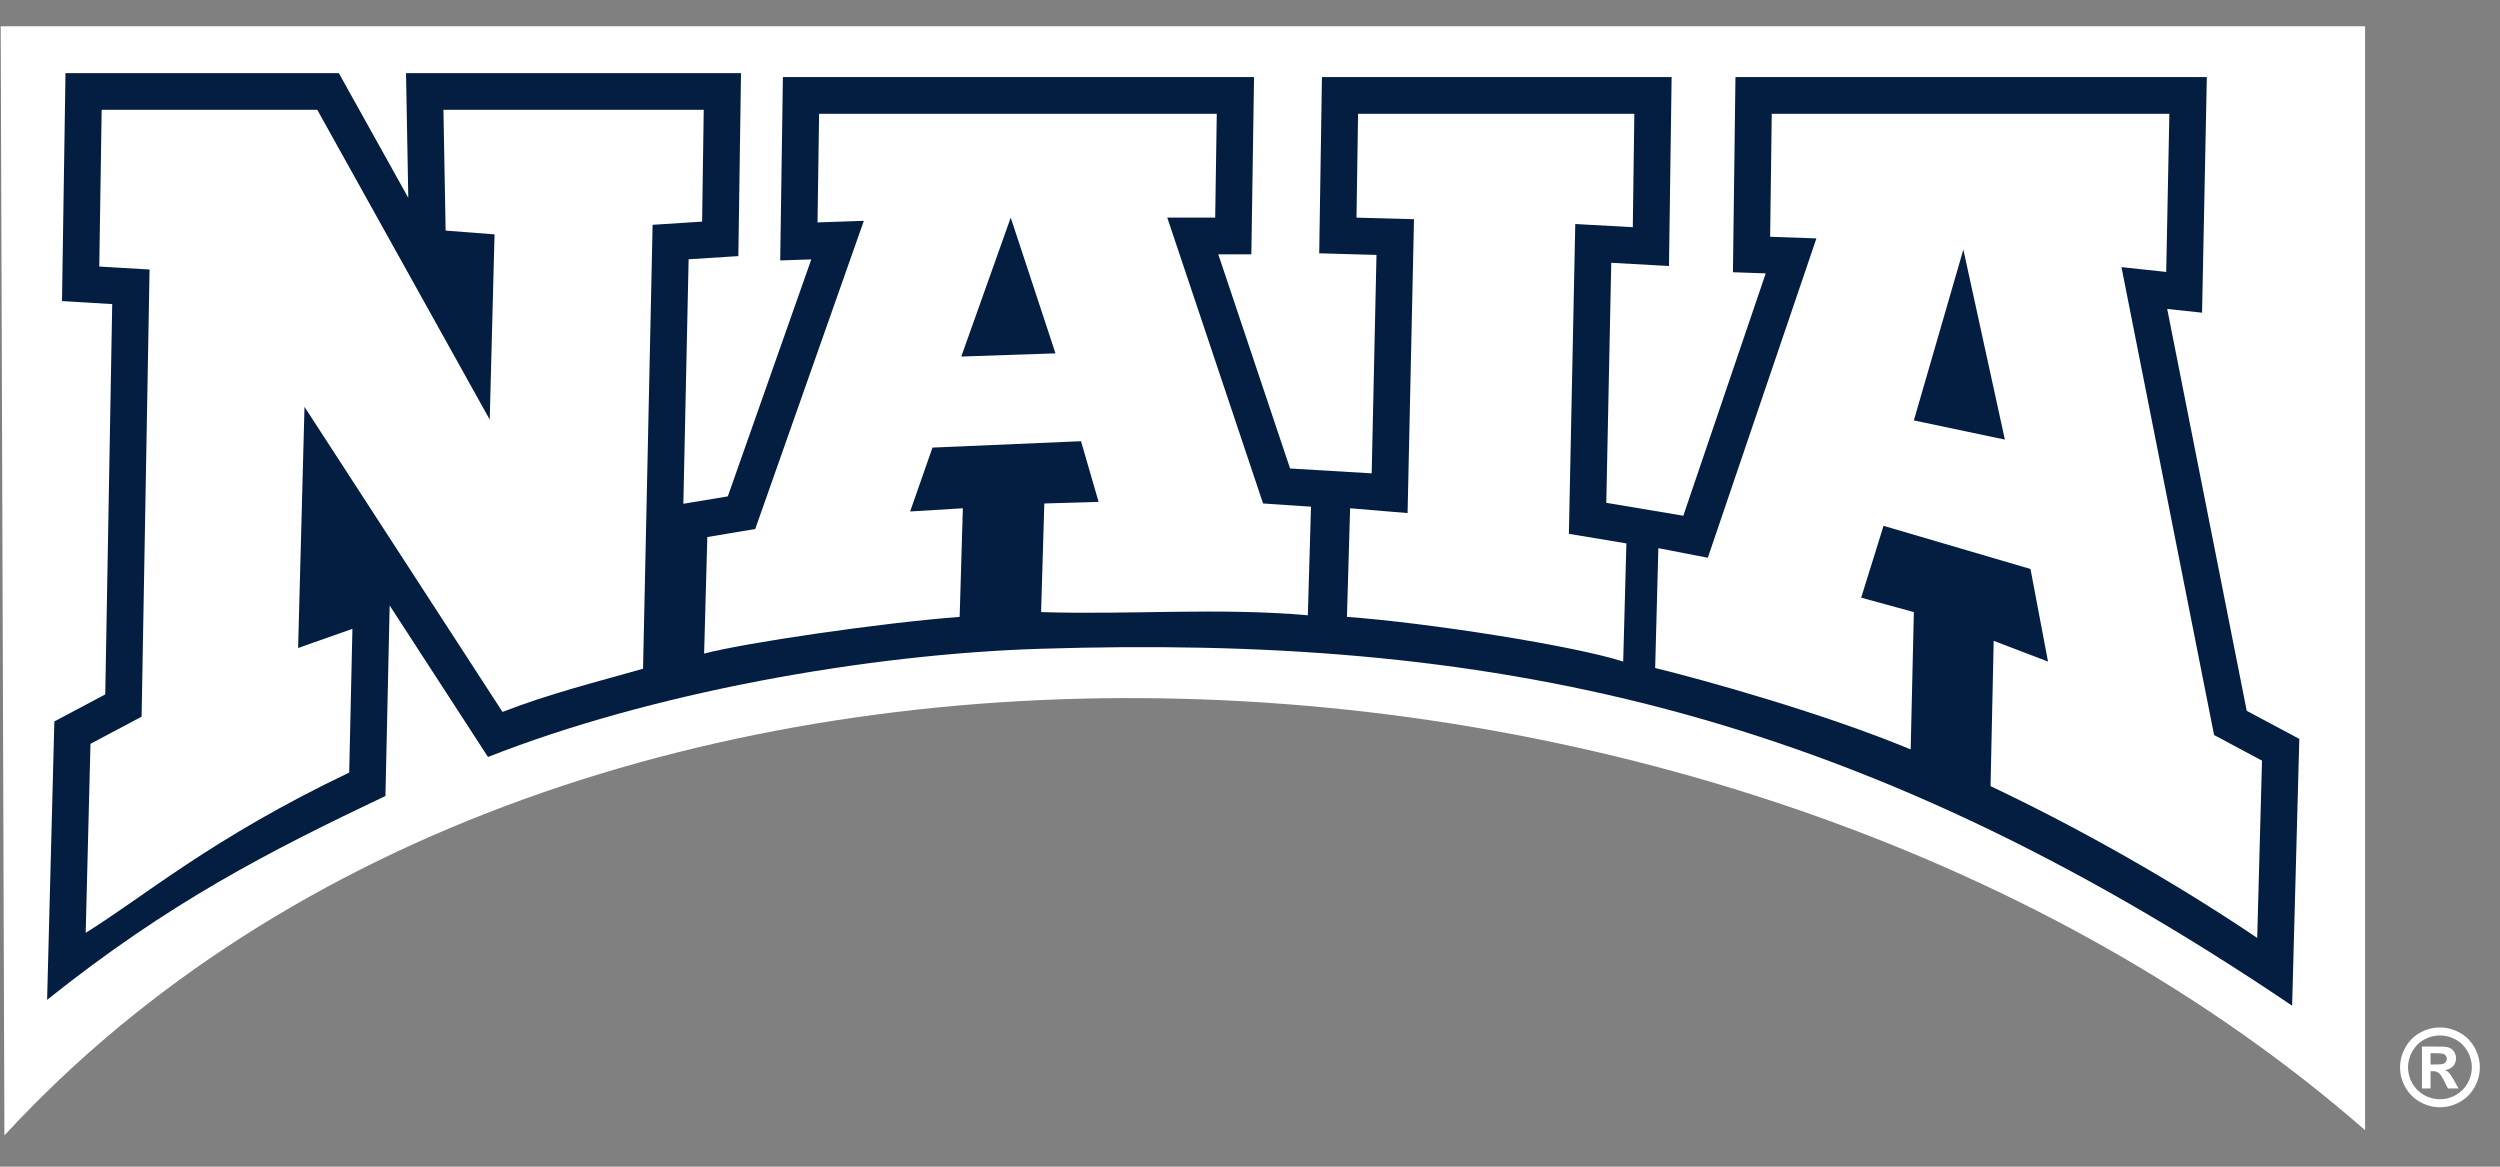
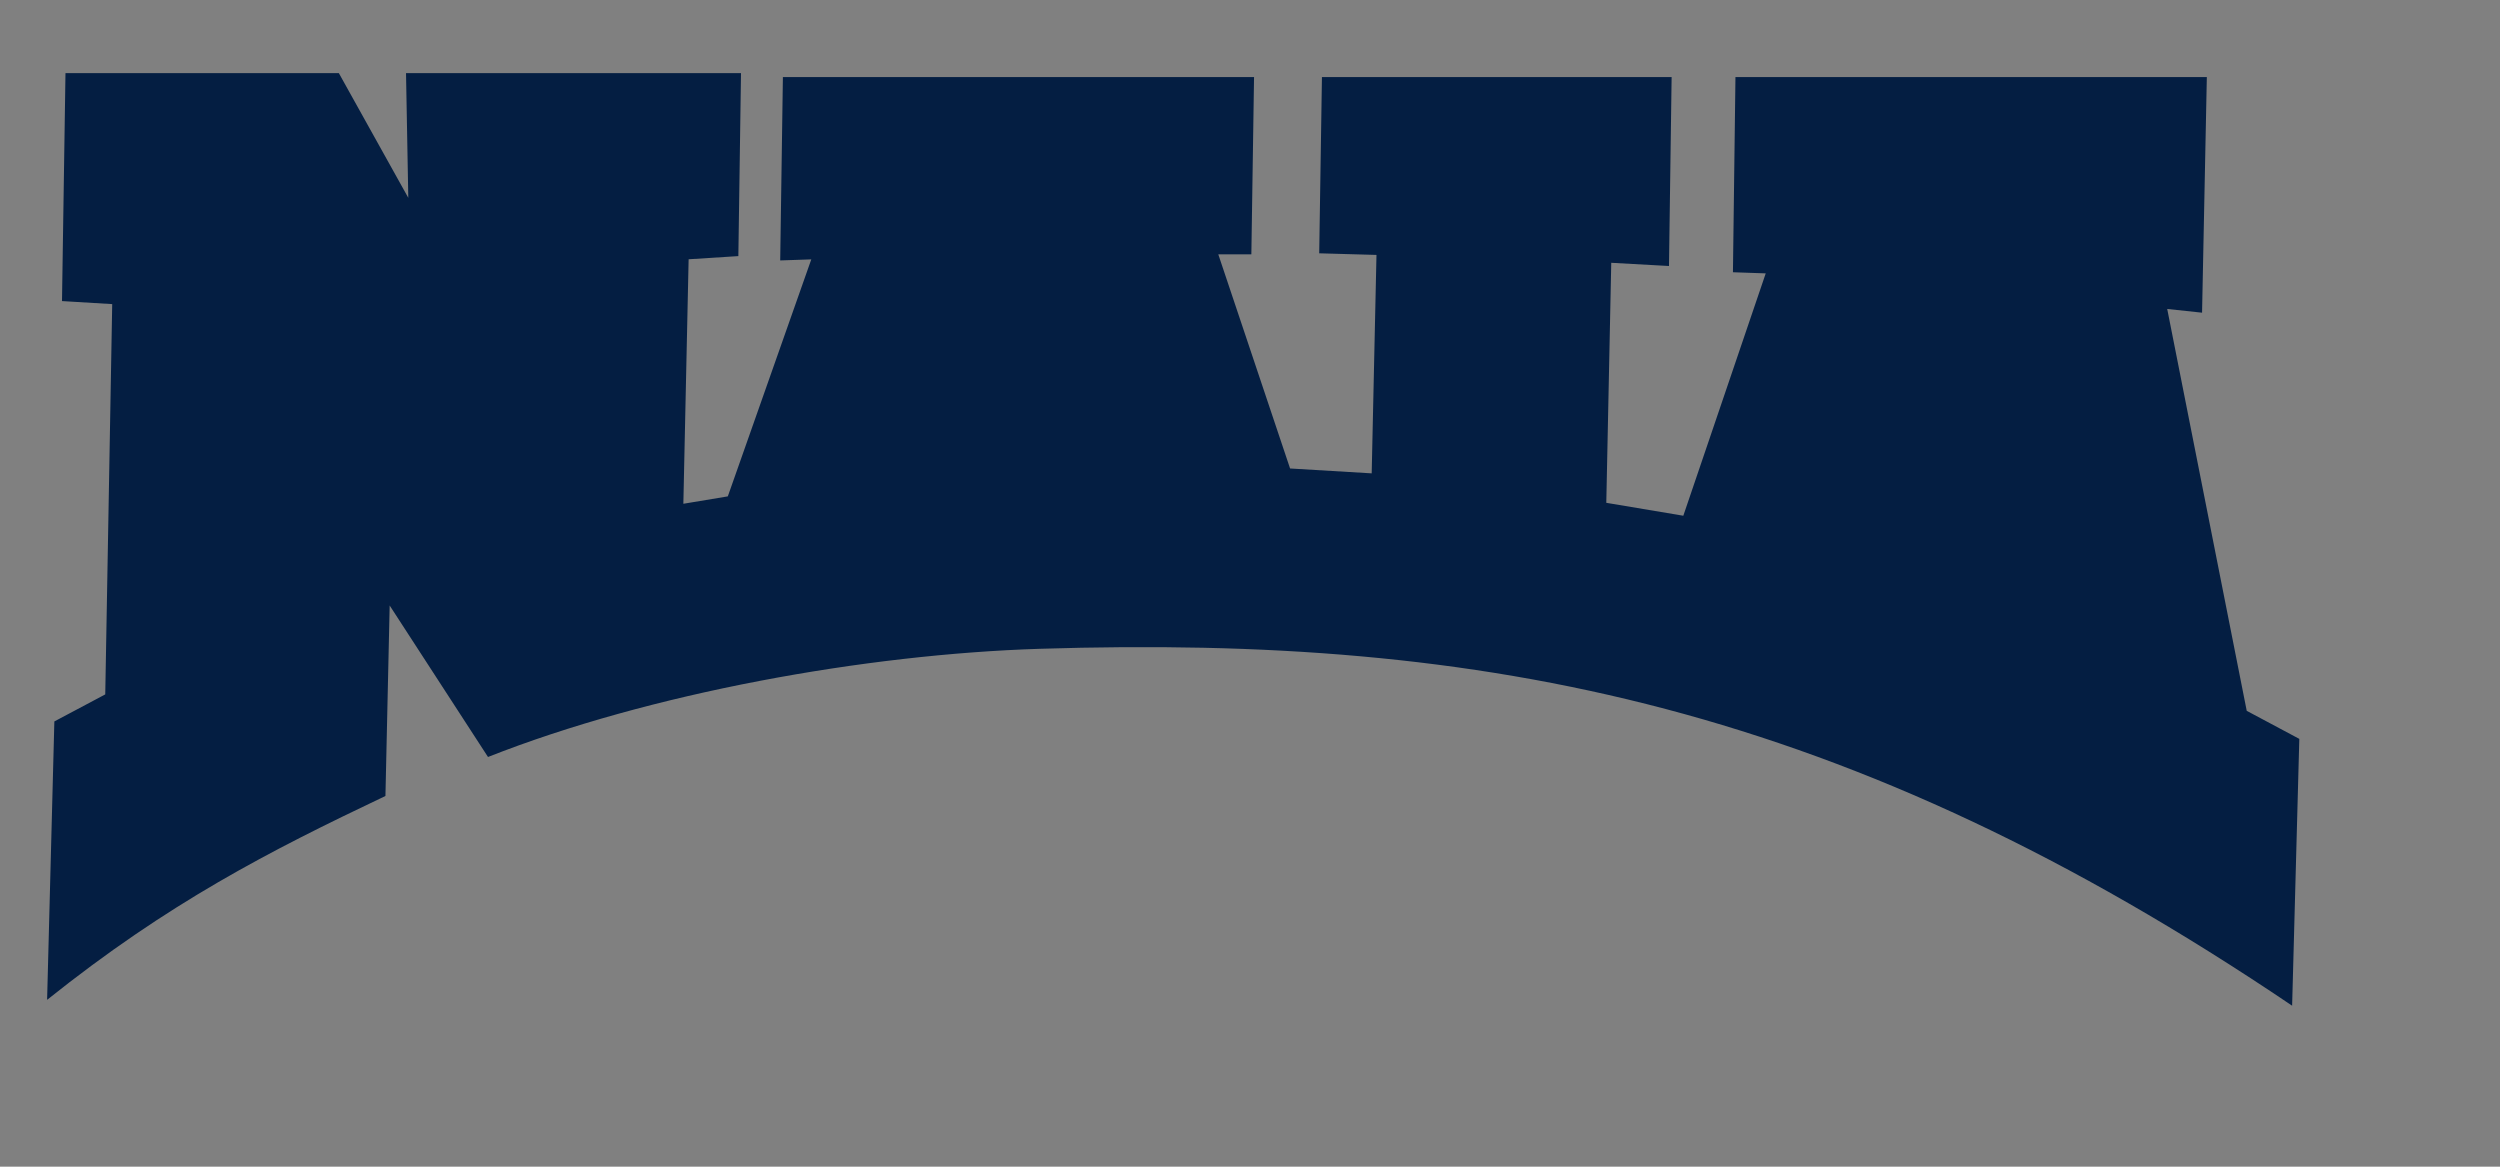
<svg xmlns="http://www.w3.org/2000/svg" width="120" height="56" viewBox="0 0 120 56" fill="none">
  <rect x="0" y="0" width="120" height="56" fill="#808080" stroke="none" />
-   <path fill-rule="evenodd" clip-rule="evenodd" d="M51.829 15.404L46.77 15.577L49.031 8.281L49.995 8.33L51.829 15.404Z" fill="white" />
-   <path fill-rule="evenodd" clip-rule="evenodd" d="M0.034 1.261H113.524V54.248C83.578 28.096 27.361 25.045 0.212 54.499L0.034 1.261Z" fill="white" />
  <path fill-rule="evenodd" clip-rule="evenodd" d="M104.026 14.83L107.843 34.12L110.367 35.466L110.022 48.274C88.615 33.805 71.265 30.472 49.915 31.142C41.552 31.404 31.202 33.266 23.424 36.335L18.704 29.064L18.501 38.207C12.894 40.87 8.081 43.339 2.261 47.992L2.609 34.629L5.052 33.331L5.386 14.597L2.976 14.452L3.143 3.509H16.264L19.598 9.496L19.489 3.509H35.568L35.441 12.293L33.054 12.445L32.801 24.181L34.935 23.826L38.942 12.45L37.45 12.501L37.579 3.7H60.194L60.065 12.209H58.478L61.924 22.487L65.841 22.721L66.071 12.236L63.322 12.159L63.453 3.7H80.238L80.111 12.768L77.34 12.614L77.102 24.135L80.799 24.755L84.755 13.122L83.181 13.068L83.302 3.7H105.928L105.699 15.009L104.026 14.83Z" fill="#041E42" />
-   <path fill-rule="evenodd" clip-rule="evenodd" d="M85.044 5.462L84.967 11.365L87.188 11.443L81.975 26.773L79.601 26.312L79.448 32.064C81.757 32.626 87.6 34.258 91.712 35.972L91.865 29.38L89.336 28.689L90.41 25.24L97.463 27.311L98.305 31.756L95.697 30.759L95.546 37.735C99.801 39.75 104.322 42.306 108.346 45.019L108.576 36.509L106.276 35.282L101.83 12.822L103.978 13.053L104.129 5.462H85.044ZM94.241 11.979L91.865 20.18L96.234 21.101L94.241 11.979ZM65.188 5.462L65.112 10.446L67.872 10.522L67.564 24.628L64.806 24.397L64.653 29.61C68.581 29.897 75.577 30.999 77.913 31.756L78.067 26.084L75.306 25.624L75.613 10.753L78.374 10.905L78.448 5.462H65.188ZM48.515 10.446L46.141 17.114L50.663 16.961L48.515 10.446ZM39.317 5.462L39.241 10.676L41.465 10.599L36.251 25.393L33.951 25.777L33.798 31.372C35.762 30.855 42.278 29.897 46.063 29.61L46.217 24.397L43.686 24.551L44.76 21.484L51.889 21.178L52.733 24.09L50.127 24.167L49.973 29.38C54.254 29.519 58.496 29.154 62.776 29.534L62.928 24.321L60.628 24.167L56.029 10.446H58.329L58.405 5.462H39.317ZM4.88 5.271L4.765 12.794L7.179 12.937L6.797 34.401L4.343 35.703L4.113 44.775C6.874 43.07 10.13 40.247 16.761 37.083L16.916 30.185L14.309 31.104L14.616 19.529L24.121 34.172C26.311 33.318 28.607 32.738 30.866 32.1L31.325 10.79L33.701 10.637L33.779 5.271H21.285L21.39 11.068L23.738 11.25L23.507 20.142L15.229 5.271H4.88Z" fill="white" />
-   <path fill-rule="evenodd" clip-rule="evenodd" d="M116.666 51.096H116.83C117.065 51.096 117.209 51.087 117.266 51.069C117.322 51.051 117.366 51.02 117.4 50.976C117.432 50.93 117.448 50.88 117.448 50.823C117.448 50.767 117.432 50.717 117.401 50.675C117.369 50.632 117.324 50.6 117.264 50.582C117.206 50.563 117.061 50.553 116.83 50.553H116.666V51.096ZM116.254 52.245V50.233H116.664C117.047 50.233 117.263 50.234 117.309 50.239C117.444 50.251 117.55 50.278 117.624 50.319C117.699 50.362 117.762 50.426 117.813 50.512C117.864 50.599 117.889 50.695 117.889 50.8C117.889 50.946 117.842 51.069 117.748 51.173C117.654 51.276 117.522 51.339 117.354 51.365C117.415 51.387 117.462 51.413 117.495 51.44C117.529 51.467 117.576 51.519 117.633 51.594C117.648 51.615 117.698 51.696 117.784 51.839L118.009 52.245H117.5L117.337 51.918C117.226 51.698 117.134 51.559 117.058 51.502C116.984 51.444 116.887 51.416 116.774 51.416H116.666V52.245H116.254ZM117.116 49.702C116.853 49.702 116.602 49.767 116.362 49.899C116.121 50.029 115.932 50.218 115.793 50.461C115.655 50.708 115.585 50.965 115.585 51.231C115.585 51.499 115.654 51.753 115.788 51.995C115.924 52.236 116.112 52.426 116.354 52.562C116.597 52.698 116.851 52.765 117.116 52.765C117.383 52.765 117.637 52.698 117.879 52.562C118.121 52.426 118.309 52.236 118.445 51.995C118.581 51.753 118.649 51.499 118.649 51.231C118.649 50.965 118.58 50.708 118.441 50.461C118.303 50.218 118.113 50.029 117.871 49.899C117.63 49.767 117.378 49.702 117.116 49.702ZM117.117 49.319C117.445 49.319 117.761 49.401 118.063 49.566C118.364 49.729 118.601 49.965 118.773 50.272C118.945 50.578 119.032 50.899 119.032 51.233C119.032 51.567 118.948 51.885 118.778 52.188C118.609 52.489 118.373 52.725 118.07 52.895C117.768 53.063 117.451 53.148 117.117 53.148C116.784 53.148 116.466 53.063 116.164 52.895C115.861 52.725 115.626 52.489 115.456 52.188C115.287 51.885 115.203 51.567 115.203 51.233C115.203 50.899 115.289 50.578 115.461 50.272C115.633 49.965 115.87 49.729 116.172 49.566C116.474 49.401 116.79 49.319 117.117 49.319Z" fill="white" />
</svg>